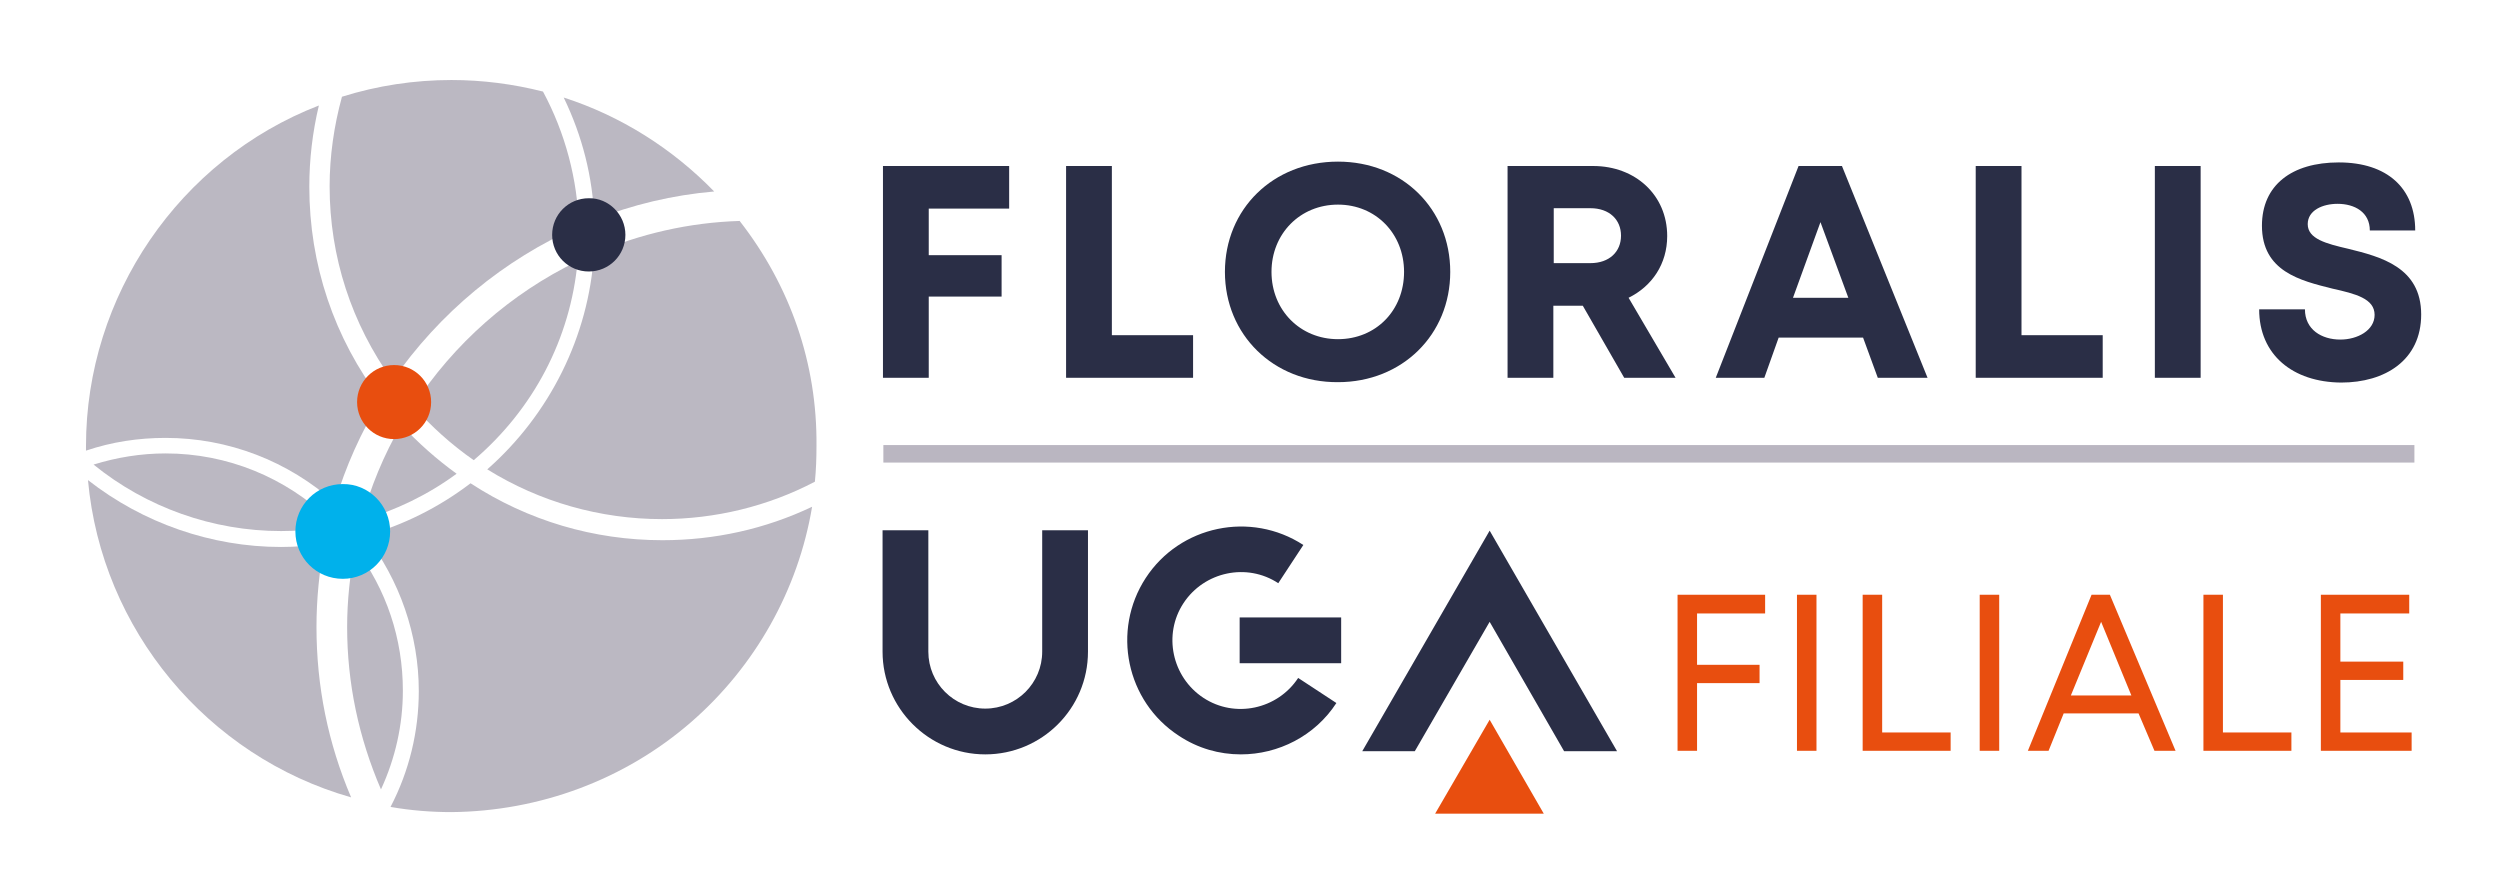
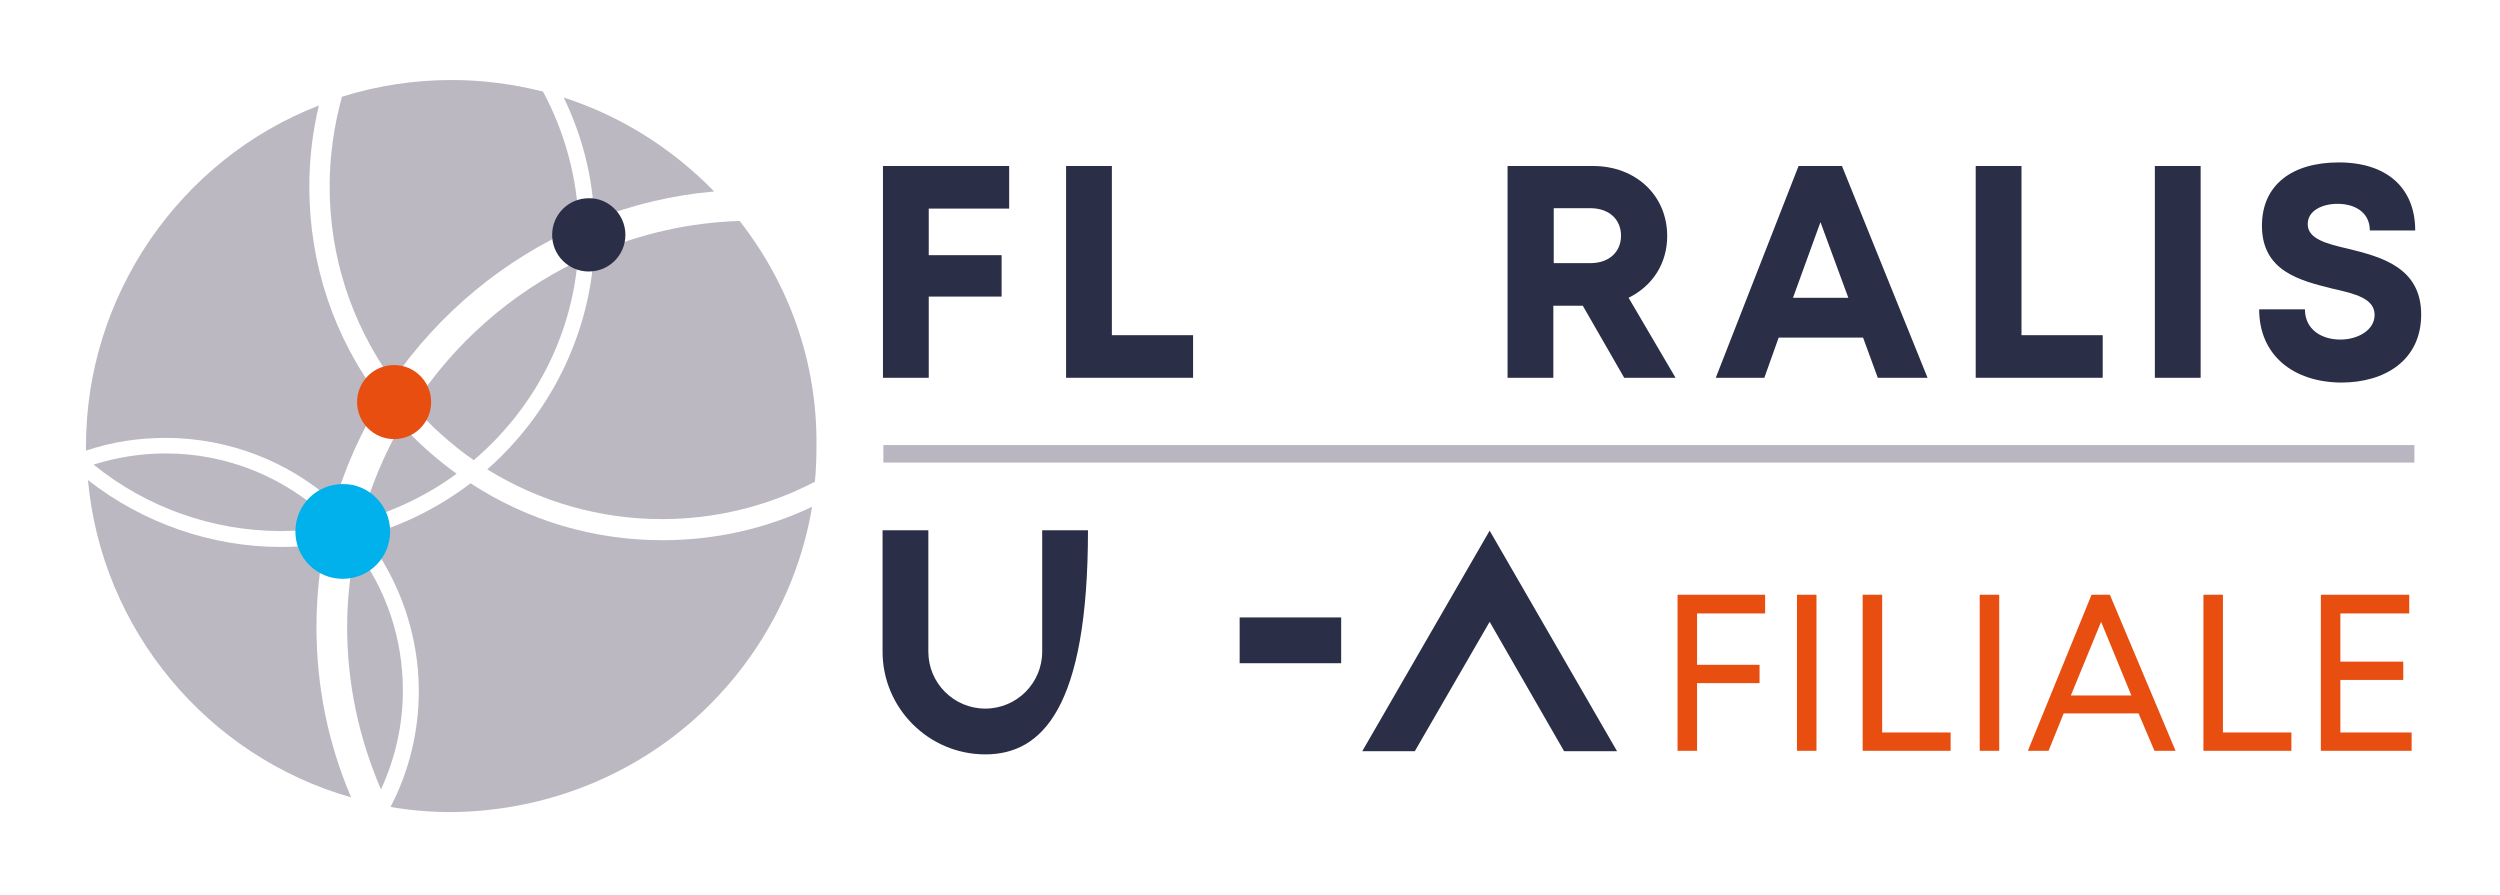
<svg xmlns="http://www.w3.org/2000/svg" version="1.1" id="Calque_1" x="0px" y="0px" viewBox="0 0 628 224.9" style="enable-background:new 0 0 628 224.9;" xml:space="preserve">
  <style type="text/css">
	.st0{fill:#2A2E46;}
	.st1{fill:#E84E0F;}
	.st2{fill:#BAB6C1;}
	.st3{fill:none;}
	.st4{fill:#BBB8C2;}
	.st5{fill-rule:evenodd;clip-rule:evenodd;fill:#00B1EB;}
	.st6{fill-rule:evenodd;clip-rule:evenodd;fill:#2A2E46;}
	.st7{fill-rule:evenodd;clip-rule:evenodd;fill:#E84E0F;}
</style>
  <g>
    <path class="st0" d="M233.3,52.4v11.7h18.3v10.4h-18.3v20.4h-11.5V41.7h31.7v10.7H233.3z" />
    <path class="st0" d="M299.7,84.2v10.7h-31.9V41.7h11.5v42.5H299.7z" />
-     <path class="st0" d="M307.7,68.3c0-15.8,12.1-27.7,28.4-27.7c16.2,0,28.2,11.9,28.2,27.7c0,15.8-12.1,27.7-28.2,27.7   C319.9,96.1,307.7,84.1,307.7,68.3z M352.7,68.3c0-9.6-7.1-16.9-16.6-16.9s-16.7,7.3-16.7,16.9s7.2,16.9,16.7,16.9   S352.7,78,352.7,68.3z" />
    <path class="st0" d="M397.6,76.8h-7.4v18.1h-11.5V41.7h21.5c10.6,0,18.6,7.3,18.6,17.6c0,7-3.8,12.6-9.7,15.5l11.8,20.1H408   L397.6,76.8z M390.3,66.1h9.2c4.8,0,7.7-2.9,7.7-6.9c0-4-2.9-6.9-7.7-6.9h-9.2V66.1z" />
    <path class="st0" d="M468,84.8h-21.2l-3.6,10.1H431l20.8-53.2h10.9l21.5,53.2h-12.5L468,84.8z M450.4,74.8h13.9l-7-19L450.4,74.8z" />
    <path class="st0" d="M528.2,84.2v10.7h-31.9V41.7h11.5v42.5H528.2z" />
    <path class="st0" d="M541.3,41.7h11.5v53.2h-11.5V41.7z" />
    <path class="st0" d="M567.5,77.7H579c0,5.1,4.2,7.6,8.9,7.6c4.3,0,8.6-2.3,8.6-6.2c0-4.1-4.8-5.3-10.6-6.6c-8-2-17.7-4.3-17.7-15.8   c0-10.2,7.5-15.9,19.3-15.9c12.2,0,19.2,6.5,19.2,17.1h-11.4c0-4.6-3.8-6.7-8.1-6.7c-3.7,0-7.5,1.6-7.5,5.1c0,3.7,4.6,4.9,10.2,6.2   c8.1,2,18.3,4.6,18.3,16.5c0,11.5-9.1,17.1-20.1,17.1C575.9,96,567.5,89.1,567.5,77.7z" />
-     <path class="st0" d="M247.5,189.5c-14.2,0-25.8-11.6-25.8-25.8v-30.5h11.5v30.5c0,7.9,6.4,14.3,14.3,14.3s14.3-6.4,14.3-14.3v-30.5   h11.5v30.5C273.3,178,261.7,189.5,247.5,189.5z" />
+     <path class="st0" d="M247.5,189.5c-14.2,0-25.8-11.6-25.8-25.8v-30.5h11.5v30.5c0,7.9,6.4,14.3,14.3,14.3s14.3-6.4,14.3-14.3v-30.5   h11.5C273.3,178,261.7,189.5,247.5,189.5z" />
    <polygon class="st0" points="374.2,156.2 392.9,188.7 406.2,188.7 374.2,133.3 342.2,188.7 355.4,188.7  " />
-     <path class="st0" d="M311.7,189.5c-5.4,0-10.8-1.5-15.6-4.7c-13.2-8.6-16.9-26.4-8.3-39.6c8.6-13.2,26.4-16.9,39.6-8.3l-6.3,9.6   c-7.9-5.2-18.6-2.9-23.8,5c-5.2,7.9-2.9,18.6,5,23.8c7.9,5.2,18.6,2.9,23.8-5l9.6,6.3C330.3,184.9,321.1,189.5,311.7,189.5z" />
    <rect x="311.4" y="155.1" class="st0" width="25.5" height="11.5" />
-     <polygon class="st1" points="374.2,180.8 360.5,204.4 387.8,204.4  " />
    <rect x="221.9" y="111.8" class="st2" width="384.6" height="4.4" />
    <path class="st3" d="M603.5,20.4" />
    <path class="st1" d="M426.3,154.1V167h15.7v4.6h-15.7v17h-4.9v-39.2h22v4.7H426.3z" />
    <path class="st1" d="M451.4,149.4h4.9v39.2h-4.9V149.4z" />
    <path class="st1" d="M490,184v4.6h-22.1v-39.2h4.9V184H490z" />
    <path class="st1" d="M497.3,149.4h4.9v39.2h-4.9V149.4z" />
    <path class="st1" d="M537.2,179.2h-18.8l-3.8,9.4h-5.2l16-39.2h4.6l16.5,39.2h-5.3L537.2,179.2z M520.2,174.7h15.2l-7.6-18.5   L520.2,174.7z" />
    <path class="st1" d="M575.6,184v4.6h-22.1v-39.2h4.9V184H575.6z" />
    <path class="st1" d="M605.8,183.9v4.7H583v-39.2h22.2v4.7h-17.3v12.1h15.8v4.6h-15.8v13.2H605.8z" />
    <g>
      <g>
        <path class="st4" d="M145.4,56.9c-0.3-11.8-3.4-23.5-9-33.9c-7.5-1.9-15.2-2.9-23-2.9c-9.3,0-18.6,1.4-27.5,4.2     c-2,7.3-3.1,14.9-3.1,22.5c0,17.7,5.5,34.5,15.8,48.8C110.4,78.6,126.5,65.2,145.4,56.9z" />
        <path class="st4" d="M173.6,181.4c16.1-14,26.9-33.2,30.4-54.1c-11.8,5.6-24.5,8.4-37.6,8.4c-17.2,0-33.8-4.9-48.2-14.3     c-8,6.1-16.9,10.5-26.4,13.2c8.6,11.1,13.4,24.9,13.4,39c0,10.1-2.4,20.1-7.1,29.1c5.1,0.9,10.3,1.3,15.3,1.3     C135.5,203.8,156.9,195.9,173.6,181.4z" />
        <path class="st4" d="M185.8,55.5c-12.7,0.4-24.9,3.2-36.6,8.2c-1.3,20.7-11.1,40.4-26.8,54.2c13.2,8.2,28.4,12.5,43.9,12.5     c13.3,0,26.6-3.2,38.4-9.4c0.3-3,0.4-6,0.4-9C205.3,91.3,198.5,71.8,185.8,55.5z" />
        <path class="st4" d="M114.7,119c-5-3.6-9.7-7.8-13.9-12.3c-4.4,7.6-7.7,15.6-10,24C99.4,128.2,107.5,124.3,114.7,119z" />
        <path class="st4" d="M119,115.6c15-12.8,24.3-30.5,26.1-50c-16.8,8.1-31.1,20.7-41.3,36.4C108.3,107.1,113.4,111.7,119,115.6z" />
        <path class="st4" d="M88.2,200.3c-5.8-13.6-8.7-27.9-8.7-42.8c0-7,0.7-14,2-20.9c-3.6,0.5-7.3,0.8-10.9,0.8     c-17.5,0-34.7-6-48.5-16.8C25.5,158.1,52,190,88.2,200.3z" />
        <path class="st4" d="M21.6,112c0,0.4,0,0.8,0,1.2c6.5-2.2,13.2-3.2,20-3.2c15.7,0,30.8,5.8,42.5,16.3c2.7-9.1,6.6-17.8,11.6-25.9     c-11.8-15.5-18-34-18-53.5c0-6.8,0.8-13.7,2.4-20.4C45,40.1,21.6,74.4,21.6,112z" />
        <path class="st4" d="M82.4,132.5c0.2-0.6,0.3-1.3,0.5-1.9c-11.2-10.7-25.8-16.7-41.3-16.7c-6.2,0-12.3,1-18.1,2.8     c13.3,10.8,30,16.7,47.1,16.7C74.4,133.4,78.4,133.1,82.4,132.5z" />
        <path class="st4" d="M101.2,173.5c0-13-4.1-25.4-12-35.8c-1.3,6.6-2,13.3-2,19.8c0,14.1,2.9,27.8,8.5,40.8     C99.3,190.5,101.2,182.1,101.2,173.5z" />
        <path class="st4" d="M149.3,55.2c9.6-3.8,19.7-6.2,30.1-7.1c-10.5-10.8-23.5-19-37.8-23.6C146.3,34.2,148.9,44.5,149.3,55.2z" />
      </g>
      <path class="st5" d="M98,133.5c0,6.6-5.3,11.9-11.9,11.9c-6.6,0-11.9-5.3-11.9-11.9c0-6.6,5.3-11.9,11.9-11.9    C92.6,121.5,98,126.9,98,133.5z" />
      <path class="st6" d="M157.1,59c0,5.1-4.1,9.2-9.2,9.2c-5.1,0-9.2-4.1-9.2-9.2c0-5.1,4.1-9.2,9.2-9.2    C152.9,49.7,157.1,53.9,157.1,59z" />
      <circle class="st7" cx="99" cy="101" r="9.3" />
    </g>
  </g>
</svg>